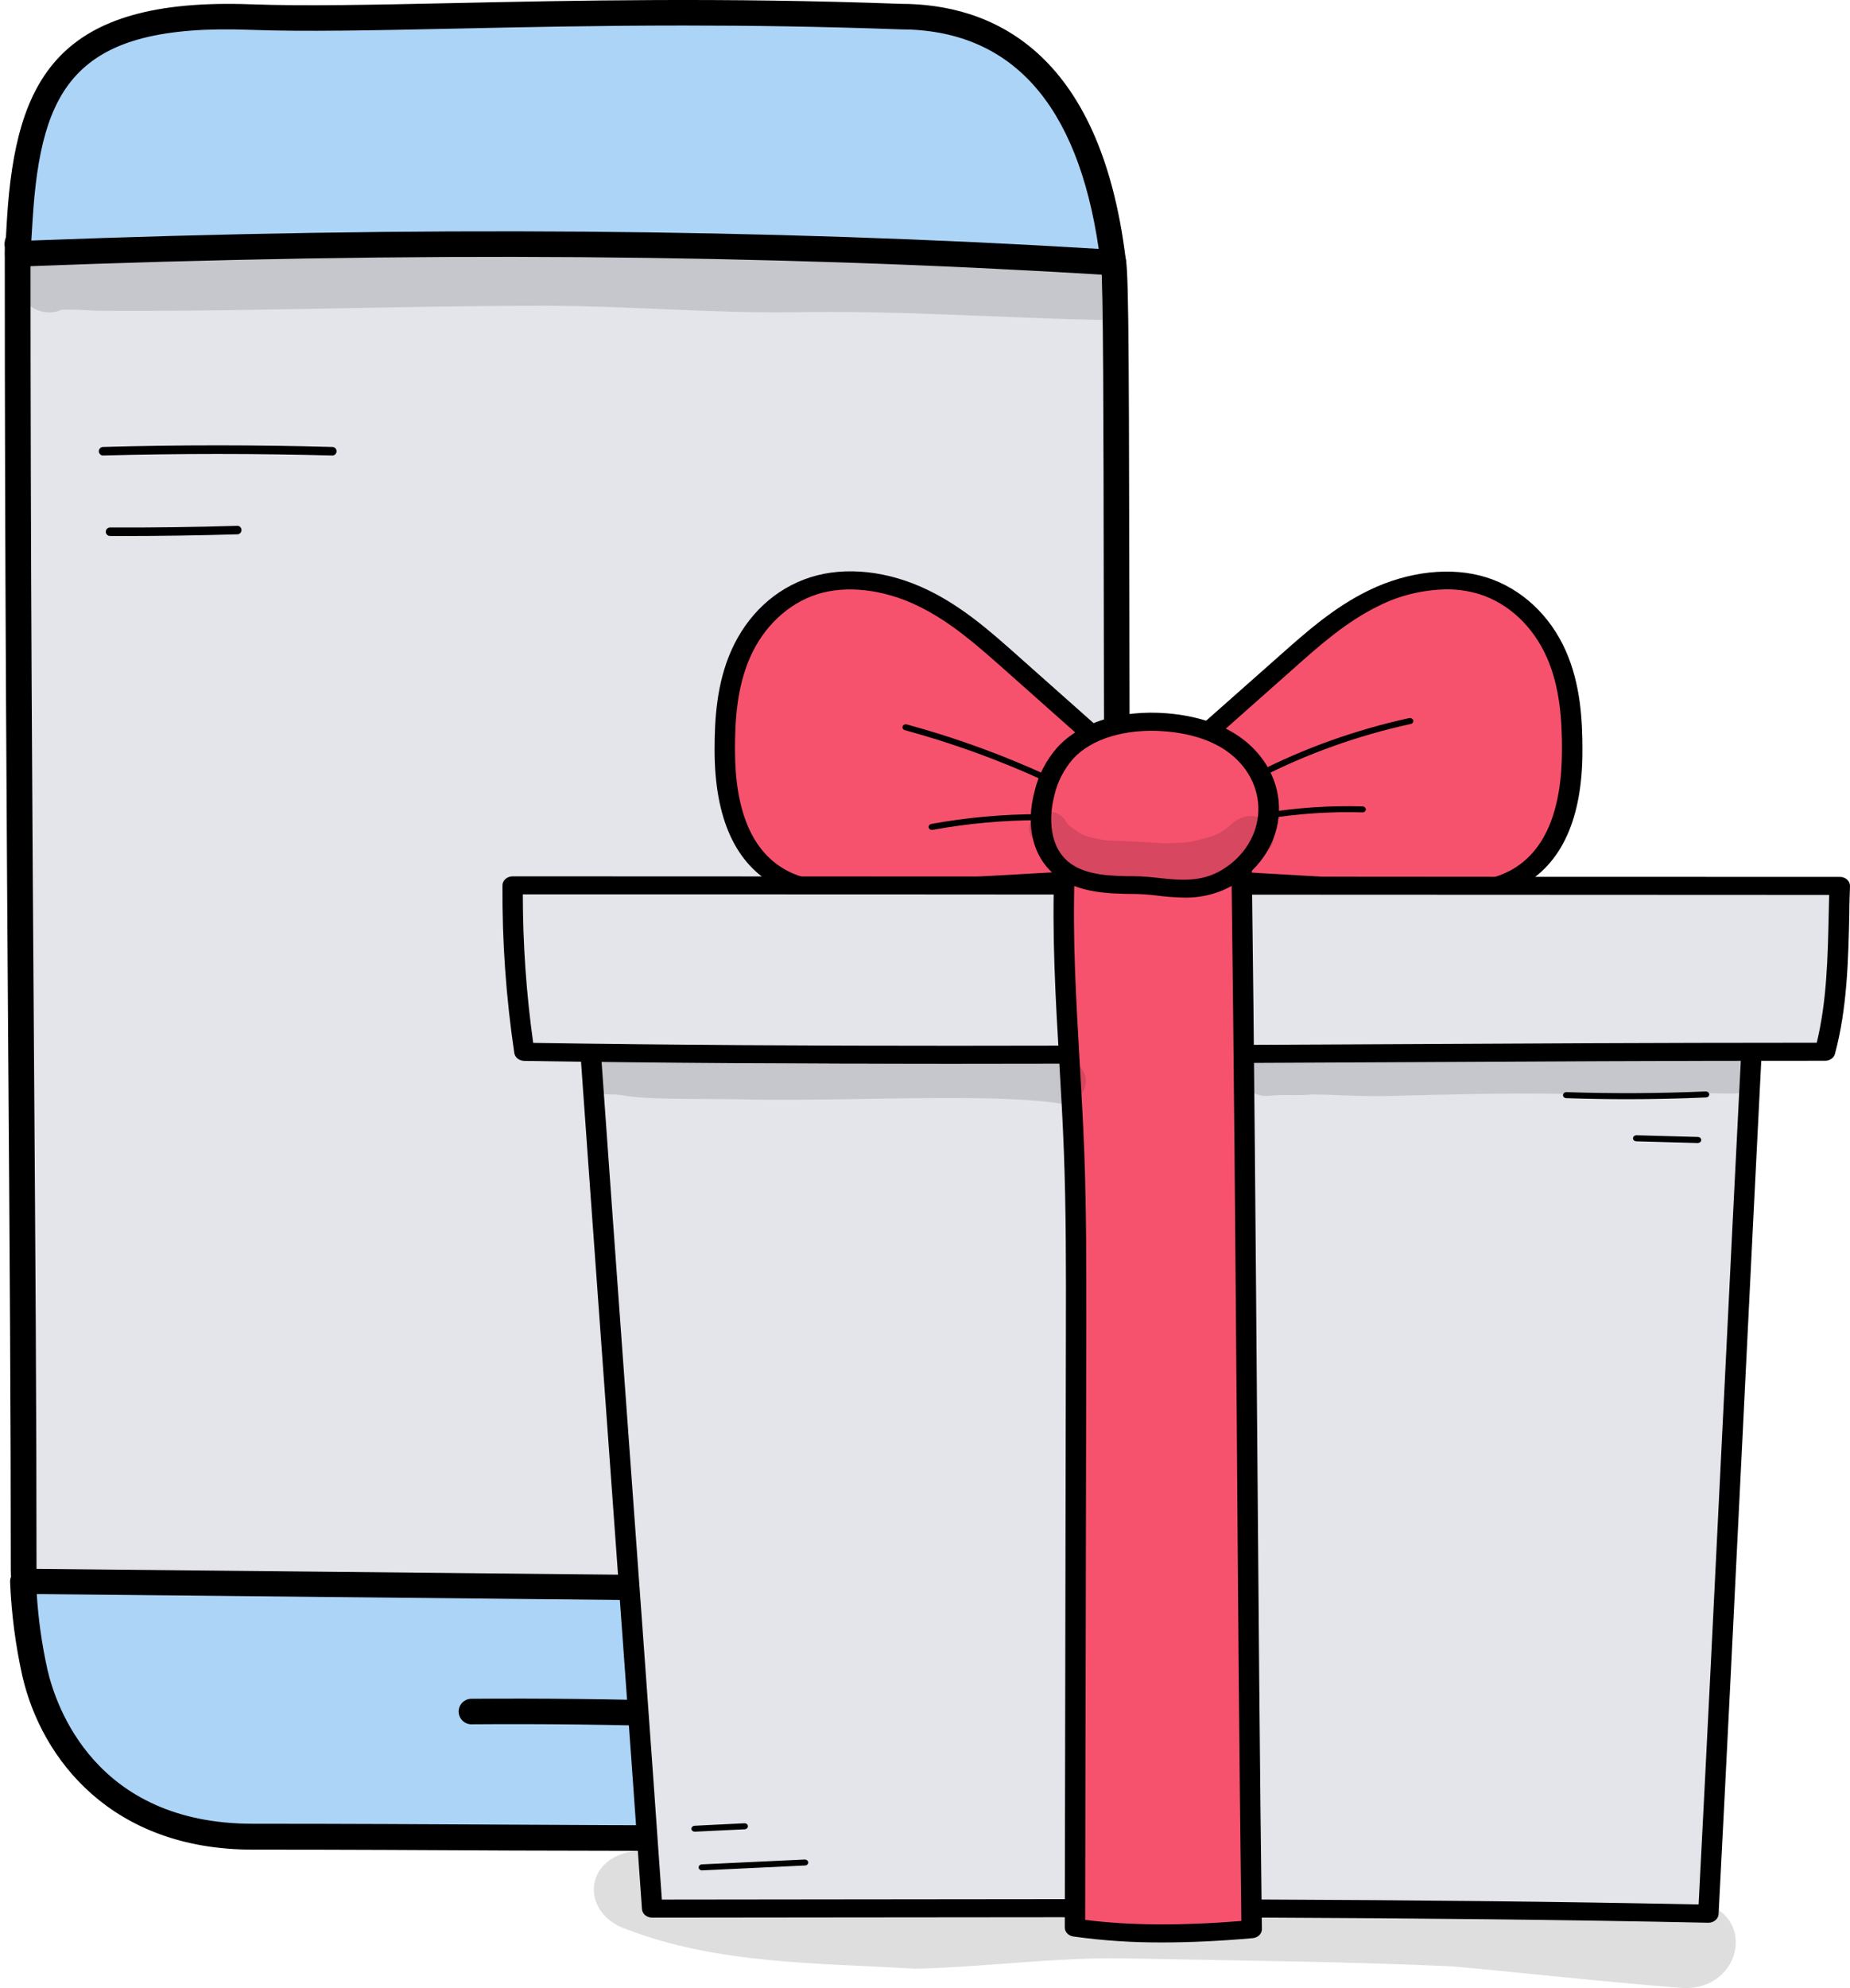
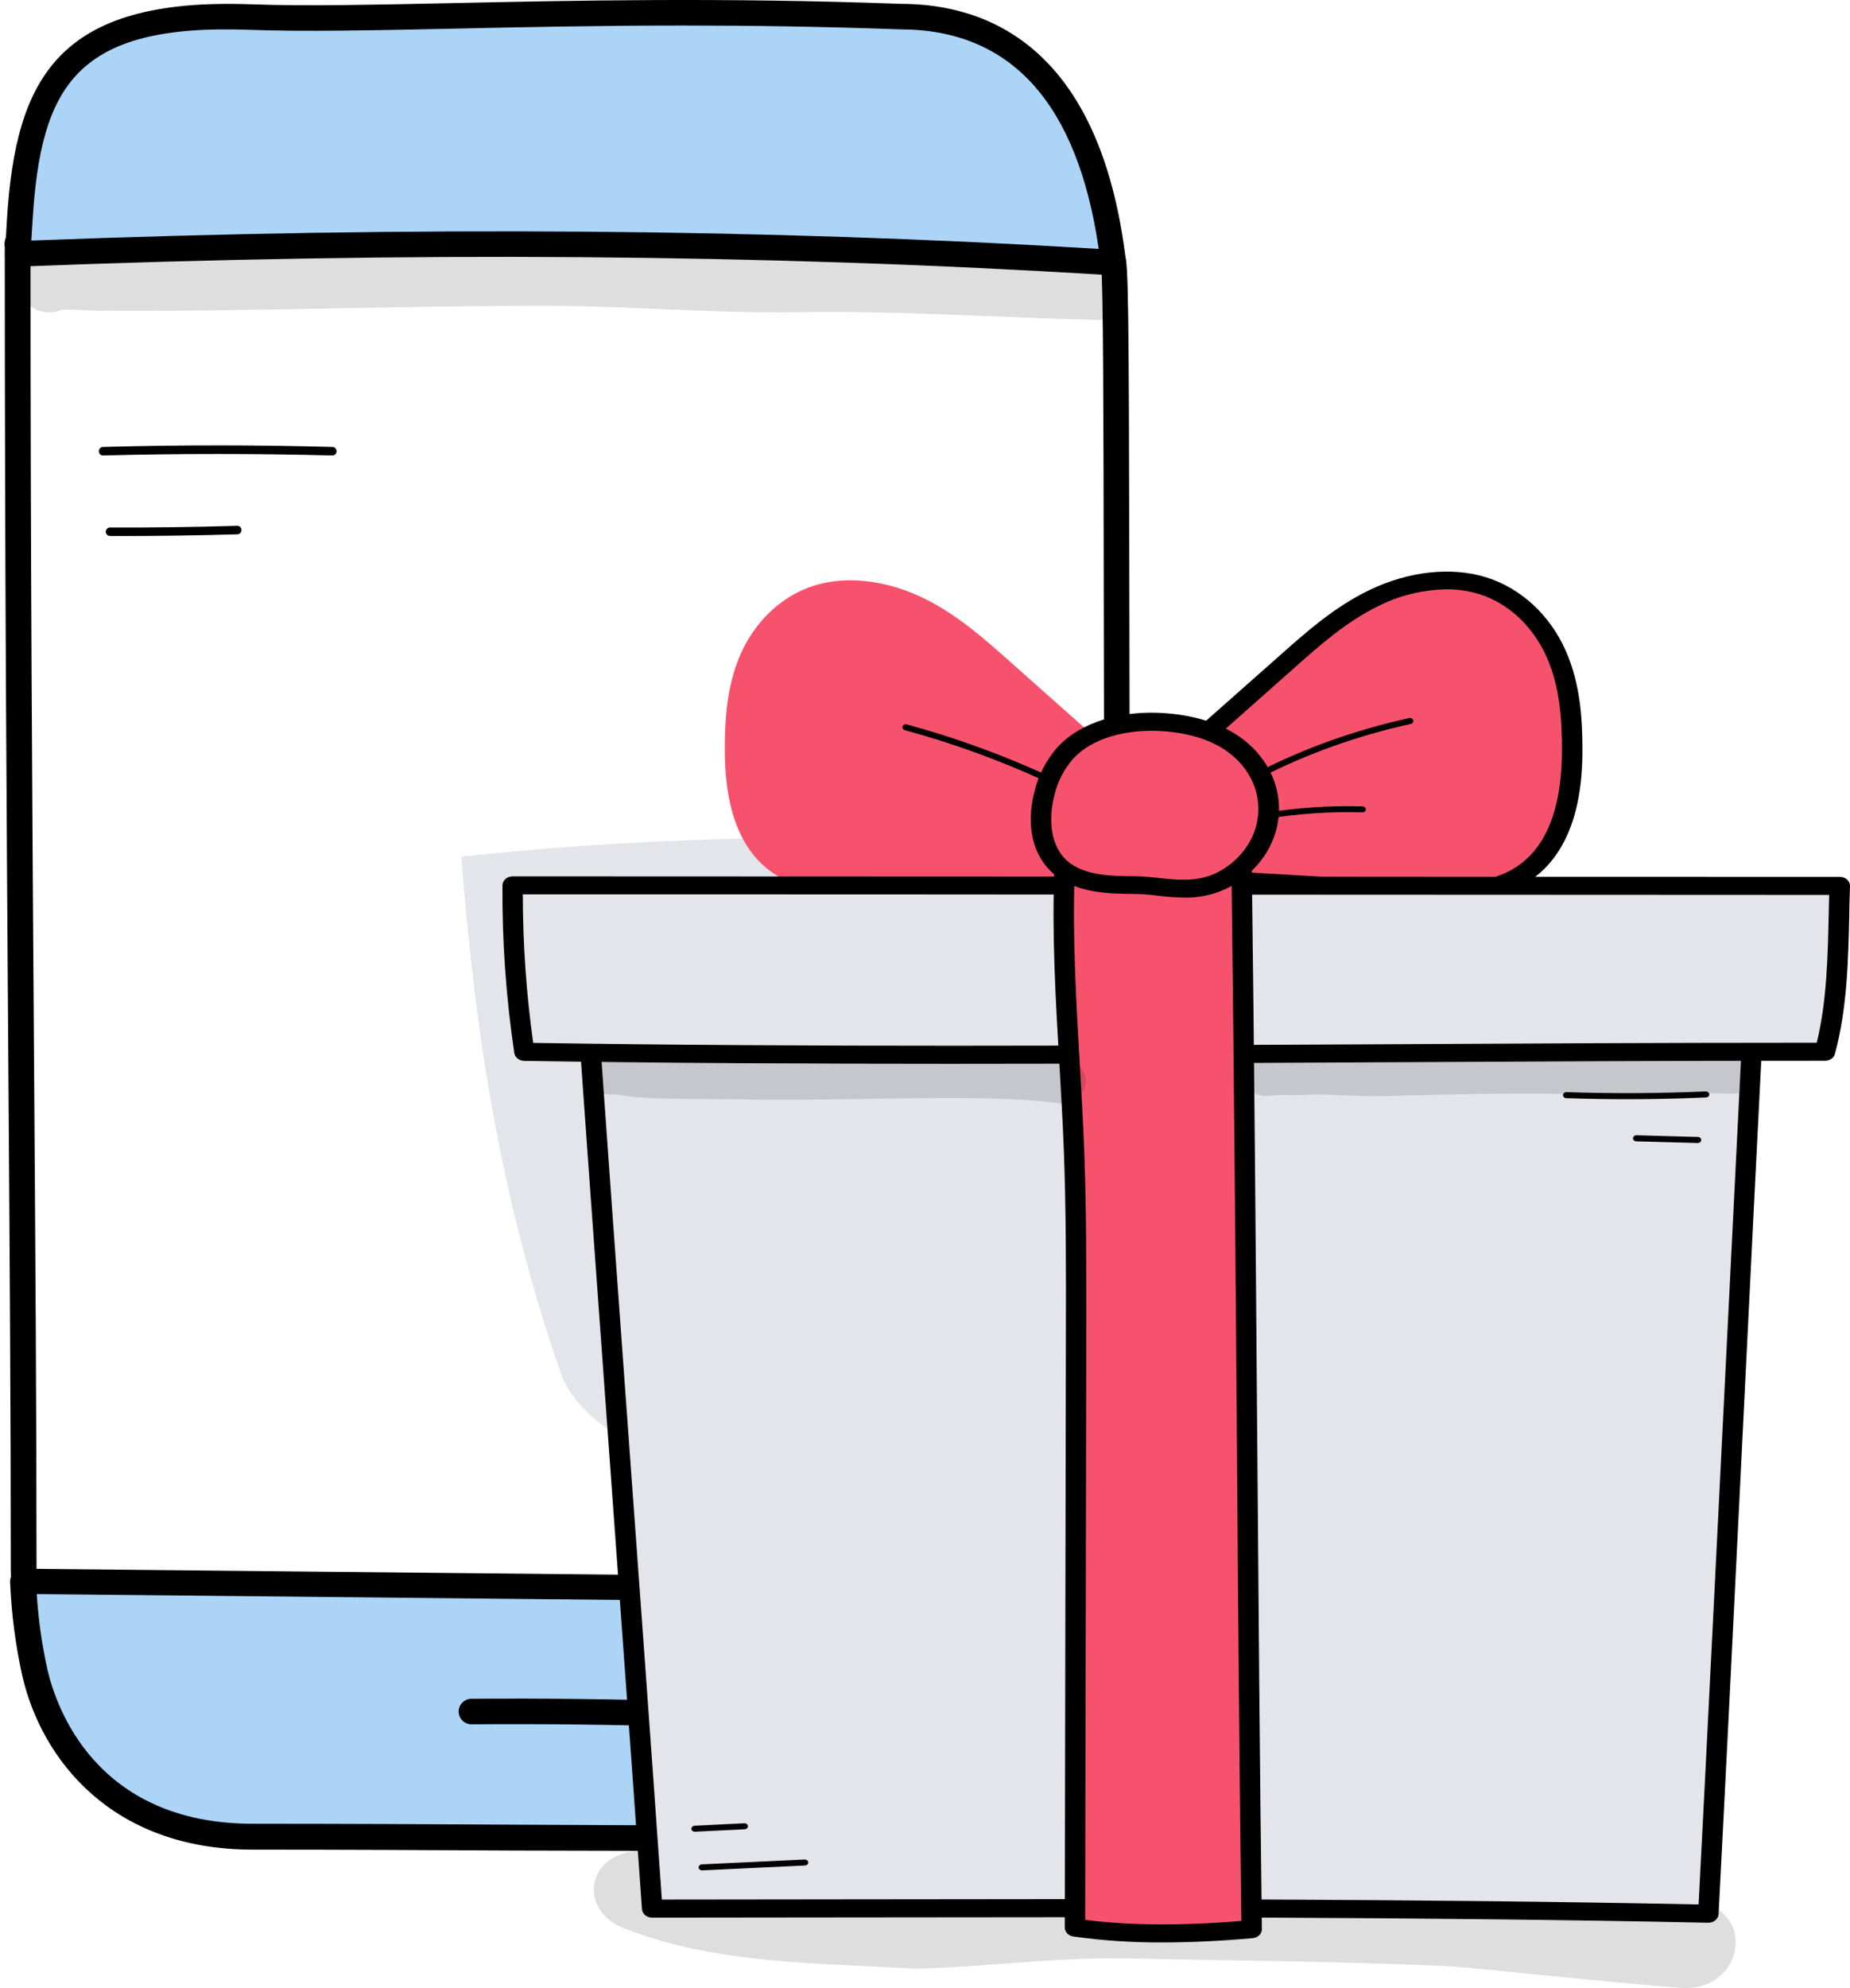
<svg xmlns="http://www.w3.org/2000/svg" width="81" height="87" viewBox="0 0 81 87" fill="none">
  <g clip-path="url(#clip0_431_4657)">
-     <path d="M49.527 69.681C48.589 53.466 49.069 12.145 48.735 11.414C48.264 10.365 46.499 8.223 45.496 7.656C43.367 6.439 40.824 6.251 38.378 6.144C26.966 5.65 15.535 6.48 4.315 8.617C3.145 8.841 1.862 9.151 1.182 10.129C0.694 10.823 0.777 10.263 0.777 11.103C0.777 35.114 1.04 53.327 1.04 68.722C1.04 72.599 7.99 74.778 11.836 75.319C14.244 75.7 16.669 75.957 19.103 76.09C22.812 76.231 26.517 75.8 30.204 75.36C36.503 74.635 43.045 71.85 49.527 69.681Z" fill="#E4E4EB" />
    <path d="M20.562 76.679C23.832 76.679 27.097 76.297 30.27 75.925C35.164 75.353 40.254 73.539 45.177 71.786C46.665 71.258 48.201 70.713 49.708 70.207C49.825 70.168 49.926 70.092 49.995 69.99C50.063 69.888 50.096 69.767 50.089 69.644C49.499 59.503 49.467 39.216 49.447 25.803C49.428 13.442 49.401 11.531 49.255 11.198C48.735 10.039 46.894 7.79 45.782 7.169C43.558 5.908 40.919 5.696 38.41 5.587C26.953 5.09 15.476 5.923 4.211 8.067C2.94 8.311 1.528 8.666 0.724 9.81C0.657 9.915 0.575 10.01 0.48 10.09C0.375 10.178 0.294 10.291 0.247 10.419C0.199 10.547 0.186 10.686 0.209 10.82C0.209 10.891 0.209 10.983 0.209 11.105C0.209 24.442 0.292 36.032 0.363 46.258C0.424 54.642 0.473 61.881 0.473 68.724C0.473 73.125 7.849 75.326 11.751 75.876C14.175 76.258 16.617 76.517 19.067 76.652C19.577 76.679 20.069 76.679 20.562 76.679ZM48.945 69.286C47.562 69.754 46.16 70.26 44.799 70.747C39.922 72.478 34.903 74.269 30.136 74.827C26.529 75.25 22.798 75.686 19.123 75.557C16.708 75.416 14.301 75.153 11.912 74.771C7.925 74.208 1.599 72.074 1.599 68.727C1.599 61.881 1.548 54.639 1.489 46.253C1.416 36.03 1.336 24.44 1.336 11.108C1.336 10.991 1.336 10.898 1.336 10.828C1.449 10.71 1.551 10.583 1.643 10.448C2.197 9.65 3.318 9.377 4.421 9.168C15.6 7.036 26.99 6.209 38.361 6.704C40.834 6.811 43.219 7.003 45.228 8.14C46.104 8.627 47.748 10.621 48.209 11.595C48.306 12.342 48.316 18.583 48.326 25.794C48.347 39.046 48.379 58.98 48.945 69.286Z" fill="black" />
    <path d="M48.37 11.468C32.368 10.494 16.544 10.494 0.778 11.108C0.808 10.621 0.835 10.112 0.866 9.608C1.222 3.91 2.668 0.443 10.957 0.747C16.854 0.974 26.418 0.244 39.428 0.73C46.298 0.73 48.183 6.843 48.736 11.414C48.619 11.441 48.492 11.441 48.37 11.468Z" fill="#ACD4F7" />
    <path d="M48.369 12.025C48.401 12.028 48.434 12.028 48.467 12.025C48.579 12.006 48.691 11.991 48.803 11.979C48.95 11.961 49.085 11.885 49.176 11.768C49.267 11.651 49.309 11.503 49.291 11.356C48.164 2.108 43.304 0.168 39.427 0.168C31.665 -0.117 25.095 0.022 19.825 0.136C16.34 0.209 13.333 0.275 10.975 0.188C2.562 -0.117 0.694 3.408 0.306 9.574C0.275 10.08 0.248 10.577 0.219 11.076C0.214 11.154 0.226 11.232 0.253 11.305C0.28 11.377 0.322 11.444 0.377 11.5C0.432 11.555 0.498 11.598 0.57 11.627C0.643 11.656 0.721 11.67 0.799 11.668C17.94 10.998 33.476 11.115 48.335 12.025H48.369ZM29.931 1.117C32.857 1.117 36.013 1.161 39.407 1.285C44.262 1.285 47.179 4.516 48.106 10.891C33.491 10.007 18.194 9.888 1.372 10.526C1.389 10.234 1.406 9.939 1.426 9.645C1.791 3.771 3.316 1.02 10.936 1.305C13.321 1.393 16.348 1.329 19.849 1.254C22.807 1.19 26.17 1.117 29.931 1.117Z" fill="black" />
    <path d="M49.527 69.681C49.527 69.771 49.527 69.858 49.527 69.951C49.486 72.127 49.427 74.369 48.552 76.365C47.676 78.361 42.943 80.401 40.648 80.404C29.843 80.503 21.871 80.365 11.068 80.365C4.54 80.365 2.15 75.859 1.535 73.201C1.246 71.882 1.073 70.54 1.016 69.191L49.527 69.681Z" fill="#ACD4F7" />
    <path d="M32.572 81C35.135 81 37.791 81 40.651 80.963C43.09 80.963 48.077 78.841 49.062 76.582C50.001 74.442 50.038 72.056 50.084 69.953V69.683C50.081 69.538 50.023 69.4 49.921 69.298C49.818 69.195 49.68 69.136 49.535 69.133L1.007 68.646C0.853 68.649 0.706 68.711 0.597 68.819C0.544 68.874 0.503 68.939 0.477 69.011C0.45 69.083 0.439 69.159 0.443 69.235C0.5 70.616 0.678 71.99 0.978 73.339C1.824 77.013 4.913 80.939 11.054 80.939C15.134 80.939 18.821 80.959 22.389 80.978C25.812 80.981 29.105 81 32.572 81ZM48.96 70.233C48.921 72.159 48.843 74.301 48.038 76.141C47.306 77.818 42.871 79.844 40.644 79.846C33.923 79.907 28.329 79.878 22.406 79.846C18.838 79.827 15.148 79.807 11.066 79.807C4.167 79.807 2.446 74.654 2.08 73.074C1.836 71.982 1.679 70.873 1.609 69.756L48.96 70.233Z" fill="black" />
    <path d="M30.217 75.569C30.359 75.563 30.494 75.502 30.593 75.4C30.693 75.298 30.749 75.162 30.752 75.02C30.754 74.877 30.702 74.74 30.607 74.634C30.511 74.528 30.379 74.463 30.236 74.452C27.042 74.35 23.803 74.313 20.606 74.338C20.464 74.347 20.331 74.41 20.234 74.513C20.137 74.617 20.082 74.754 20.082 74.896C20.082 75.038 20.137 75.175 20.234 75.279C20.331 75.382 20.464 75.445 20.606 75.455C23.777 75.43 27.013 75.469 30.19 75.569H30.217Z" fill="black" />
    <g opacity="0.13">
      <path d="M4.765 11.02C9.757 11.173 14.749 10.891 19.741 10.947C24.525 10.928 29.297 11.305 34.082 11.31C38.779 11.154 43.468 11.439 48.163 11.626C49.711 11.658 49.743 13.956 48.163 14.002C43.663 13.902 39.169 13.573 34.67 13.666C31.097 13.705 27.534 13.391 23.967 13.379C17.382 13.379 10.818 13.644 4.243 13.6C3.755 13.576 3.248 13.534 2.751 13.556H2.707L2.592 13.593L2.509 13.625C2.162 13.718 1.792 13.671 1.479 13.494C1.166 13.317 0.936 13.023 0.839 12.678C0.575 10.392 3.012 10.92 4.765 11.02Z" fill="black" />
    </g>
    <path d="M20.203 37.486C20.794 45.353 21.974 52.693 24.566 60.124C24.998 61.361 26.441 62.666 27.522 62.907C28.602 63.148 29.716 63.023 30.821 62.907C36.706 62.327 40.819 62.746 47.891 63.014C49.989 63.452 51.596 62.965 53.081 61.931C54.788 60.745 55.395 58.462 55.829 56.363C57.054 50.334 57.924 44.238 58.434 38.106C45.953 36.58 33.343 36.079 20.203 37.486Z" fill="#E4E4EB" />
    <path d="M14.57 19.932C14.616 19.927 14.658 19.905 14.689 19.87C14.719 19.836 14.736 19.792 14.736 19.746C14.736 19.7 14.719 19.655 14.689 19.621C14.658 19.587 14.616 19.565 14.57 19.559C11.229 19.467 7.837 19.465 4.494 19.559C4.448 19.565 4.405 19.587 4.375 19.621C4.344 19.655 4.327 19.7 4.327 19.746C4.327 19.792 4.344 19.836 4.375 19.87C4.405 19.905 4.448 19.927 4.494 19.932C7.832 19.844 11.214 19.844 14.55 19.932H14.57Z" fill="black" />
    <path d="M5.343 23.457C7.025 23.457 8.725 23.43 10.408 23.381C10.454 23.376 10.496 23.354 10.527 23.32C10.557 23.285 10.574 23.241 10.574 23.195C10.574 23.149 10.557 23.105 10.527 23.07C10.496 23.036 10.454 23.014 10.408 23.009C8.545 23.065 6.66 23.091 4.799 23.082C4.753 23.087 4.711 23.109 4.68 23.143C4.65 23.177 4.633 23.222 4.633 23.268C4.633 23.314 4.65 23.358 4.68 23.393C4.711 23.427 4.753 23.449 4.799 23.454L5.343 23.457Z" fill="black" />
    <g opacity="0.13">
      <path d="M27.466 81.058C27.989 80.941 28.546 81.002 29.017 81.23C29.078 81.246 29.137 81.269 29.193 81.297L29.635 81.46L29.736 81.496C34 82.644 36.788 82.784 41.84 82.585C45.233 82.156 48.659 81.95 52.09 81.971C55.996 81.758 59.871 82.178 63.772 82.219C67.37 82.621 71.069 82.748 74.619 83.276C76.905 83.995 76.175 87.045 73.734 86.999C70.259 86.737 65.11 86.164 63.543 86.046C58.746 85.829 54.008 85.793 49.233 85.698C46.157 85.644 43.114 86.087 40.055 86.15C35.791 85.897 31.367 85.951 27.412 84.415C25.558 83.787 25.483 81.555 27.466 81.058Z" fill="black" />
    </g>
    <g clip-path="url(#clip1_431_4657)">
      <path d="M51.89 32.913L56.321 28.981C57.492 27.94 58.685 26.892 60.142 26.175C61.598 25.458 63.378 25.143 64.941 25.633C66.448 26.113 67.561 27.307 68.134 28.625C68.707 29.942 68.828 31.377 68.828 32.801C68.828 34.917 68.384 37.355 66.327 38.442C64.996 39.148 63.335 39.079 61.783 38.989L54.447 38.561C53.937 38.557 53.431 38.477 52.95 38.327C52.03 37.983 51.444 37.147 51.256 36.283C51.069 35.42 50.52 34.135 51.89 32.913Z" fill="#F7526D" />
      <path d="M63.304 39.45C64.402 39.45 65.558 39.323 66.566 38.791C68.373 37.835 69.295 35.822 69.285 32.808C69.285 31.484 69.197 29.934 68.56 28.49C67.872 26.927 66.611 25.752 65.092 25.27C63.573 24.788 61.669 24.986 59.924 25.838C58.402 26.579 57.183 27.663 56.004 28.711L51.565 32.638C50.185 33.865 50.518 35.175 50.739 36.044C50.766 36.154 50.793 36.259 50.815 36.357C51.051 37.439 51.803 38.332 52.776 38.692C53.303 38.859 53.857 38.948 54.417 38.957L61.762 39.383C62.246 39.411 62.768 39.45 63.304 39.45ZM63.334 25.79C63.829 25.786 64.321 25.859 64.788 26.005C66.059 26.409 67.127 27.417 67.726 28.767C68.31 30.09 68.388 31.549 68.388 32.801C68.388 35.518 67.622 37.302 66.106 38.105C64.936 38.721 63.476 38.692 61.817 38.595L54.489 38.167C54.025 38.164 53.564 38.095 53.125 37.962C52.425 37.704 51.879 37.032 51.698 36.208C51.674 36.101 51.645 35.989 51.616 35.864C51.407 35.039 51.169 34.107 52.201 33.187L56.634 29.259C57.768 28.25 58.942 27.207 60.353 26.519C61.261 26.058 62.286 25.808 63.334 25.79Z" fill="black" />
      <path d="M48.68 32.913C47.203 31.601 45.726 30.289 44.249 28.977C43.08 27.936 41.885 26.88 40.431 26.172C38.976 25.463 37.194 25.139 35.631 25.63C34.122 26.11 33.009 27.303 32.428 28.621C31.847 29.939 31.734 31.374 31.734 32.798C31.734 34.914 32.179 37.352 34.235 38.439C35.569 39.144 37.228 39.075 38.779 38.986L46.105 38.561C46.615 38.556 47.121 38.477 47.602 38.327C48.522 37.983 49.109 37.147 49.298 36.283C49.487 35.42 50.051 34.135 48.68 32.913Z" fill="#F7526D" />
-       <path d="M37.268 39.45C37.804 39.45 38.326 39.419 38.81 39.392L46.145 38.957C46.705 38.948 47.26 38.859 47.787 38.692C48.761 38.334 49.512 37.439 49.748 36.357C49.769 36.259 49.796 36.154 49.824 36.044C50.046 35.175 50.379 33.865 48.999 32.638L44.568 28.702C43.389 27.654 42.17 26.571 40.648 25.829C38.903 24.978 37.02 24.771 35.48 25.262C33.94 25.752 32.702 26.916 32.012 28.482C31.375 29.925 31.289 31.475 31.287 32.8C31.287 35.814 32.199 37.827 34.016 38.781C35.014 39.315 36.164 39.45 37.268 39.45ZM48.364 33.194C49.397 34.114 49.159 35.047 48.948 35.87C48.919 35.989 48.89 36.101 48.867 36.215C48.687 37.04 48.139 37.711 47.44 37.969C47.003 38.101 46.546 38.17 46.085 38.174L38.751 38.59C37.094 38.687 35.632 38.716 34.462 38.1C32.946 37.297 32.178 35.52 32.18 32.796C32.18 31.544 32.26 30.085 32.843 28.762C33.435 27.417 34.513 26.409 35.775 26.005C37.036 25.6 38.687 25.779 40.205 26.521C41.623 27.209 42.792 28.251 43.933 29.259L48.364 33.194Z" fill="black" />
      <path d="M25.567 41.916C26.564 56.137 27.561 69.304 28.562 83.521C43.56 83.521 59.182 83.416 74.803 83.743C75.571 68.948 76.088 57.623 76.902 41.916H25.567Z" fill="#E4E4EB" />
-       <path d="M74.799 84.138C74.915 84.138 75.025 84.098 75.108 84.028C75.192 83.957 75.241 83.861 75.246 83.76C75.624 76.478 75.934 70.169 76.263 63.498C76.593 56.827 76.932 49.908 77.345 41.934C77.348 41.881 77.339 41.828 77.318 41.778C77.296 41.728 77.264 41.682 77.222 41.644C77.182 41.604 77.134 41.573 77.079 41.55C77.025 41.528 76.966 41.516 76.907 41.515H25.568C25.506 41.514 25.446 41.525 25.389 41.546C25.333 41.568 25.282 41.599 25.241 41.639C25.199 41.678 25.166 41.724 25.146 41.775C25.125 41.826 25.117 41.88 25.121 41.934C25.618 49.05 26.125 56.011 26.613 62.743C27.1 69.474 27.609 76.436 28.108 83.545C28.115 83.645 28.165 83.739 28.248 83.808C28.331 83.876 28.44 83.915 28.554 83.915C31.253 83.915 33.973 83.912 36.712 83.906C49.136 83.889 61.982 83.87 74.786 84.138H74.799ZM76.431 42.311C76.025 50.113 75.692 56.897 75.368 63.471C75.045 70.044 74.741 76.22 74.372 83.338C61.701 83.08 49.003 83.097 36.714 83.116L28.979 83.125C28.49 76.144 27.991 69.308 27.509 62.693C27.028 56.079 26.535 49.275 26.043 42.311H76.431Z" fill="black" />
+       <path d="M74.799 84.138C74.915 84.138 75.025 84.098 75.108 84.028C75.192 83.957 75.241 83.861 75.246 83.76C75.624 76.478 75.934 70.169 76.263 63.498C76.593 56.827 76.932 49.908 77.345 41.934C77.348 41.881 77.339 41.828 77.318 41.778C77.296 41.728 77.264 41.682 77.222 41.644C77.182 41.604 77.134 41.573 77.079 41.55C77.025 41.528 76.966 41.516 76.907 41.515H25.568C25.506 41.514 25.446 41.525 25.389 41.546C25.333 41.568 25.282 41.599 25.241 41.639C25.199 41.678 25.166 41.724 25.146 41.775C25.125 41.826 25.117 41.88 25.121 41.934C25.618 49.05 26.125 56.011 26.613 62.743C27.1 69.474 27.609 76.436 28.108 83.545C28.115 83.645 28.165 83.739 28.248 83.808C28.331 83.876 28.44 83.915 28.554 83.915C31.253 83.915 33.973 83.912 36.712 83.906C49.136 83.889 61.982 83.87 74.786 84.138H74.799ZM76.431 42.311C75.045 70.044 74.741 76.22 74.372 83.338C61.701 83.08 49.003 83.097 36.714 83.116L28.979 83.125C28.49 76.144 27.991 69.308 27.509 62.693C27.028 56.079 26.535 49.275 26.043 42.311H76.431Z" fill="black" />
      <path d="M22.448 38.742C22.43 41.177 22.601 43.61 22.958 46.025C41.639 46.328 61.071 46.015 79.906 46.025C80.531 43.698 80.479 41.243 80.551 38.762C62.607 38.762 42.181 38.742 22.448 38.742Z" fill="#E4E4EB" />
      <path d="M41.546 46.552C47.835 46.552 54.132 46.519 60.327 46.486C66.76 46.452 73.432 46.414 79.906 46.419C80.007 46.42 80.105 46.39 80.183 46.335C80.263 46.28 80.318 46.203 80.341 46.117C80.881 44.114 80.926 41.988 80.971 39.939C80.971 39.552 80.988 39.165 81 38.778C81.002 38.725 80.991 38.672 80.97 38.623C80.948 38.574 80.915 38.529 80.873 38.491C80.831 38.453 80.781 38.423 80.726 38.402C80.671 38.382 80.611 38.371 80.551 38.372C71.793 38.372 62.444 38.372 52.87 38.36C42.833 38.36 32.55 38.348 22.448 38.348C22.33 38.348 22.216 38.389 22.132 38.463C22.048 38.537 22 38.637 22 38.742C21.983 41.195 22.156 43.647 22.518 46.08C22.532 46.174 22.584 46.26 22.663 46.323C22.743 46.386 22.846 46.422 22.953 46.424C29.062 46.519 35.3 46.552 41.546 46.552ZM78.974 45.63C72.789 45.63 66.454 45.664 60.315 45.697C48.104 45.76 35.48 45.827 23.345 45.636C23.043 43.48 22.892 41.31 22.891 39.137C32.848 39.137 42.969 39.137 52.864 39.149C62.27 39.149 71.462 39.161 80.088 39.161L80.07 39.923C80.027 41.916 79.986 43.804 79.544 45.63H78.974Z" fill="black" />
      <path d="M46.611 37.949C46.438 42.077 46.863 46.206 47.023 50.335C47.124 52.943 47.12 55.554 47.114 58.164L47.066 84.35C49.504 84.707 52.165 84.653 54.805 84.42C54.61 69.328 54.571 53.687 54.358 37.825C52.07 37.617 49.75 37.623 46.611 37.949Z" fill="#F7526D" />
      <path d="M50.901 85C52.115 85 53.435 84.938 54.848 84.813C54.959 84.803 55.062 84.756 55.137 84.683C55.211 84.609 55.252 84.514 55.25 84.415C55.156 77.157 55.102 69.939 55.041 62.296C54.979 54.312 54.915 46.055 54.806 37.82C54.804 37.723 54.761 37.63 54.687 37.558C54.613 37.487 54.511 37.442 54.402 37.432C51.922 37.207 49.575 37.243 46.558 37.556C46.453 37.569 46.356 37.613 46.285 37.682C46.213 37.751 46.172 37.84 46.168 37.933C46.047 40.815 46.218 43.732 46.384 46.553C46.456 47.799 46.532 49.087 46.579 50.354C46.678 52.955 46.675 55.606 46.669 58.167L46.62 84.35C46.62 84.443 46.658 84.534 46.727 84.605C46.795 84.677 46.89 84.725 46.994 84.74C48.286 84.921 49.593 85.008 50.901 85ZM54.351 84.061C51.69 84.276 49.445 84.259 47.513 84.013L47.562 58.169C47.562 55.599 47.571 52.943 47.47 50.328C47.421 49.055 47.345 47.763 47.275 46.512C47.119 43.82 46.955 41.038 47.049 38.303C49.328 38.054 51.63 38.014 53.919 38.184C54.026 46.299 54.088 54.432 54.151 62.303C54.205 69.819 54.26 76.923 54.351 84.061Z" fill="black" />
      <path d="M53.779 38.386C54.308 38.063 54.744 37.635 55.052 37.136C55.36 36.638 55.531 36.082 55.551 35.515C55.571 34.947 55.44 34.384 55.168 33.869C54.896 33.354 54.491 32.903 53.985 32.552C53.157 31.976 52.1 31.701 51.049 31.614C49.437 31.484 47.661 31.847 46.642 32.956C46.199 33.472 45.892 34.068 45.741 34.701C45.418 35.893 45.531 37.324 46.605 38.098C47.449 38.706 48.632 38.736 49.724 38.74C50.909 38.743 52.344 39.253 53.779 38.386Z" fill="#F7526D" />
      <path d="M51.824 39.278C52.611 39.297 53.384 39.096 54.033 38.704C54.62 38.346 55.103 37.871 55.445 37.318C55.786 36.765 55.975 36.149 55.998 35.52C56.02 34.891 55.875 34.265 55.574 33.695C55.272 33.124 54.823 32.623 54.263 32.234C53.452 31.669 52.357 31.317 51.091 31.214C49.091 31.052 47.298 31.608 46.296 32.702C45.81 33.259 45.471 33.906 45.306 34.594C44.871 36.197 45.251 37.617 46.323 38.389C47.251 39.056 48.468 39.115 49.721 39.12C50.026 39.127 50.331 39.149 50.633 39.187C51.028 39.239 51.426 39.27 51.824 39.278ZM53.514 38.06C52.598 38.62 51.649 38.518 50.733 38.42C50.395 38.377 50.054 38.352 49.713 38.344C48.62 38.344 47.581 38.296 46.879 37.792C45.937 37.114 45.904 35.798 46.167 34.794C46.3 34.217 46.579 33.674 46.982 33.206C47.795 32.318 49.298 31.869 51 32.002C52.091 32.089 53.025 32.385 53.7 32.862C54.15 33.175 54.511 33.577 54.754 34.035C54.996 34.494 55.113 34.996 55.095 35.502C55.077 36.008 54.925 36.503 54.65 36.947C54.376 37.392 53.987 37.773 53.514 38.06Z" fill="black" />
      <path d="M71.224 48.1C72.383 48.1 73.543 48.074 74.695 48.024C74.715 48.023 74.734 48.019 74.752 48.012C74.77 48.005 74.786 47.995 74.799 47.982C74.812 47.969 74.823 47.954 74.829 47.938C74.836 47.921 74.839 47.904 74.838 47.887C74.835 47.852 74.817 47.82 74.788 47.797C74.759 47.773 74.721 47.761 74.682 47.761C72.658 47.849 70.609 47.859 68.588 47.792C68.549 47.791 68.511 47.804 68.482 47.828C68.453 47.852 68.436 47.885 68.434 47.919C68.433 47.937 68.436 47.954 68.442 47.97C68.449 47.986 68.459 48.001 68.473 48.014C68.486 48.026 68.502 48.037 68.52 48.044C68.537 48.051 68.557 48.055 68.576 48.055C69.451 48.084 70.333 48.099 71.224 48.1Z" fill="black" />
      <path d="M74.353 50.016C74.39 50.013 74.424 49.997 74.448 49.973C74.473 49.949 74.486 49.917 74.486 49.885C74.486 49.852 74.473 49.821 74.448 49.797C74.424 49.772 74.39 49.757 74.353 49.753L71.655 49.679C71.615 49.678 71.577 49.691 71.547 49.714C71.518 49.738 71.501 49.771 71.499 49.806C71.498 49.842 71.512 49.876 71.539 49.902C71.566 49.928 71.604 49.943 71.644 49.944L74.344 50.018L74.353 50.016Z" fill="black" />
      <path d="M30.737 81.847L35.246 81.633C35.266 81.633 35.285 81.629 35.303 81.621C35.321 81.614 35.337 81.604 35.35 81.591C35.363 81.578 35.373 81.563 35.38 81.547C35.387 81.53 35.389 81.513 35.389 81.496C35.386 81.461 35.367 81.429 35.338 81.406C35.308 81.383 35.27 81.371 35.231 81.372L30.722 81.584C30.685 81.587 30.651 81.603 30.627 81.627C30.602 81.651 30.589 81.683 30.589 81.715C30.589 81.748 30.602 81.779 30.627 81.803C30.651 81.828 30.685 81.843 30.722 81.847H30.737Z" fill="black" />
      <path d="M30.422 80.154L32.604 80.049C32.643 80.047 32.68 80.031 32.707 80.005C32.734 79.979 32.748 79.945 32.746 79.91C32.745 79.892 32.74 79.875 32.732 79.859C32.724 79.844 32.712 79.83 32.697 79.818C32.682 79.806 32.665 79.798 32.646 79.792C32.627 79.787 32.608 79.784 32.588 79.786L30.413 79.894C30.373 79.897 30.337 79.913 30.311 79.939C30.284 79.965 30.271 79.999 30.272 80.034C30.275 80.067 30.292 80.098 30.32 80.12C30.348 80.142 30.385 80.154 30.422 80.154Z" fill="black" />
      <path d="M45.799 34.186C45.833 34.186 45.865 34.176 45.891 34.157C45.917 34.139 45.935 34.114 45.943 34.085C45.951 34.056 45.948 34.026 45.934 33.999C45.92 33.973 45.897 33.951 45.868 33.937C43.894 33.029 41.831 32.281 39.706 31.701C39.687 31.695 39.667 31.694 39.648 31.695C39.628 31.697 39.609 31.702 39.592 31.71C39.575 31.718 39.559 31.729 39.547 31.742C39.535 31.756 39.525 31.771 39.519 31.787C39.514 31.804 39.512 31.821 39.513 31.838C39.515 31.856 39.521 31.872 39.53 31.887C39.539 31.903 39.552 31.916 39.567 31.927C39.582 31.938 39.599 31.947 39.618 31.952C41.726 32.527 43.772 33.27 45.729 34.169C45.751 34.18 45.775 34.186 45.799 34.186Z" fill="black" />
-       <path d="M40.804 36.314H40.836C42.375 36.033 43.942 35.892 45.514 35.891H45.547C45.567 35.891 45.586 35.888 45.605 35.882C45.623 35.875 45.639 35.866 45.653 35.853C45.667 35.841 45.678 35.827 45.686 35.811C45.693 35.795 45.697 35.778 45.697 35.76C45.695 35.741 45.689 35.722 45.679 35.705C45.668 35.688 45.654 35.672 45.637 35.66C45.62 35.648 45.6 35.639 45.579 35.633C45.558 35.628 45.536 35.626 45.514 35.628C43.922 35.628 42.334 35.772 40.775 36.056C40.739 36.063 40.708 36.082 40.687 36.108C40.666 36.134 40.656 36.166 40.659 36.198C40.663 36.23 40.68 36.26 40.706 36.282C40.733 36.304 40.768 36.317 40.804 36.318V36.314Z" fill="black" />
      <path d="M55.092 34.056C55.119 34.056 55.145 34.05 55.168 34.038C57.227 32.982 59.444 32.189 61.755 31.683C61.776 31.68 61.795 31.674 61.813 31.664C61.83 31.654 61.845 31.641 61.856 31.625C61.868 31.61 61.875 31.593 61.879 31.575C61.882 31.557 61.881 31.538 61.876 31.521C61.871 31.503 61.862 31.486 61.85 31.472C61.837 31.457 61.821 31.445 61.803 31.437C61.785 31.428 61.765 31.422 61.744 31.421C61.724 31.419 61.703 31.421 61.683 31.427C59.345 31.939 57.101 32.742 55.018 33.811C54.99 33.826 54.968 33.848 54.955 33.874C54.942 33.901 54.94 33.931 54.949 33.959C54.957 33.986 54.976 34.011 55.002 34.029C55.028 34.046 55.06 34.056 55.092 34.056Z" fill="black" />
      <path d="M55.366 35.838H55.393C56.795 35.606 58.221 35.509 59.647 35.549C59.666 35.55 59.686 35.548 59.705 35.542C59.724 35.536 59.741 35.527 59.755 35.515C59.77 35.503 59.781 35.488 59.789 35.472C59.797 35.456 59.801 35.439 59.801 35.422C59.801 35.387 59.787 35.353 59.76 35.328C59.733 35.303 59.696 35.287 59.657 35.286C58.209 35.246 56.762 35.344 55.339 35.58C55.306 35.589 55.277 35.608 55.258 35.633C55.239 35.658 55.231 35.688 55.234 35.718C55.237 35.749 55.252 35.777 55.276 35.799C55.3 35.821 55.332 35.834 55.366 35.838Z" fill="black" />
      <g opacity="0.13">
-         <path d="M45.083 36.048C45.131 35.908 45.223 35.784 45.349 35.69C45.475 35.596 45.63 35.536 45.793 35.518C45.957 35.5 46.123 35.524 46.272 35.587C46.421 35.651 46.545 35.751 46.631 35.876C46.662 35.942 46.703 36.005 46.753 36.061L46.822 36.13C47.352 36.524 47.367 36.607 48.49 36.779L48.555 36.789H48.568C49.395 36.789 50.212 36.868 51.036 36.903C52.075 36.861 51.987 36.903 53.105 36.581L53.2 36.54C53.431 36.446 53.64 36.315 53.816 36.153C53.959 35.997 54.141 35.873 54.348 35.791C55.354 35.38 56.259 36.578 55.469 37.259C54.405 38.291 52.802 38.7 51.262 38.69C50.138 38.668 49.941 38.54 49.268 38.537C48.533 38.554 47.803 38.423 47.134 38.153C46.377 37.809 46.549 37.84 46.069 37.512C45.773 37.288 45.508 37.035 45.278 36.758C45.247 36.722 45.206 36.676 45.169 36.629C45.111 36.542 45.073 36.446 45.058 36.346C45.044 36.246 45.052 36.145 45.083 36.048Z" fill="black" />
-       </g>
+         </g>
      <g opacity="0.13">
        <path d="M55.485 46.39L55.65 46.378C58.161 46.454 60.68 46.309 63.194 46.249C66.027 46.192 68.859 46.249 71.692 46.194C72.862 46.173 74.031 46.108 75.201 46.158C75.659 46.173 76.189 46.077 76.536 46.407C77.138 46.906 76.686 47.882 75.856 47.857C73.423 47.795 70.982 47.885 68.555 47.869C65.988 47.825 63.425 47.892 60.861 47.956C59.713 48.002 58.571 47.894 57.424 47.895C56.863 47.952 56.298 47.895 55.738 47.935C55.619 47.952 55.498 47.96 55.377 47.959C55.317 47.957 55.257 47.95 55.198 47.938H55.249C54.099 47.795 54.313 46.263 55.485 46.39Z" fill="black" />
      </g>
      <g opacity="0.13">
        <path d="M55.178 47.935C55.187 47.936 55.196 47.936 55.205 47.935C55.159 47.935 55.134 47.933 55.178 47.935Z" fill="black" />
      </g>
      <g opacity="0.13">
        <path d="M26.078 46.304C26.709 46.034 27.579 46.304 28.269 46.304C29.743 46.304 30.269 46.416 31.32 46.498C34.439 46.536 37.558 46.655 40.688 46.428C42.203 46.28 43.728 46.223 45.252 46.256C45.913 46.344 46.702 46.228 47.233 46.645C48.012 47.333 47.233 48.516 46.172 48.251C43.02 47.85 37.353 48.177 33.175 48.121C31.263 48.057 28.275 48.158 27.203 47.918H27.146C26.832 47.857 26.483 47.947 26.191 47.816C25.472 47.575 25.417 46.62 26.078 46.304Z" fill="black" />
      </g>
    </g>
  </g>
  <defs>
    <clipPath id="clip0_431_4657">
      <rect width="81" height="87" fill="white" transform="matrix(-1 0 0 1 81 0)" />
    </clipPath>
    <clipPath id="clip1_431_4657">
      <rect width="59" height="60" fill="white" transform="matrix(-1 0 0 1 81 25)" />
    </clipPath>
  </defs>
</svg>